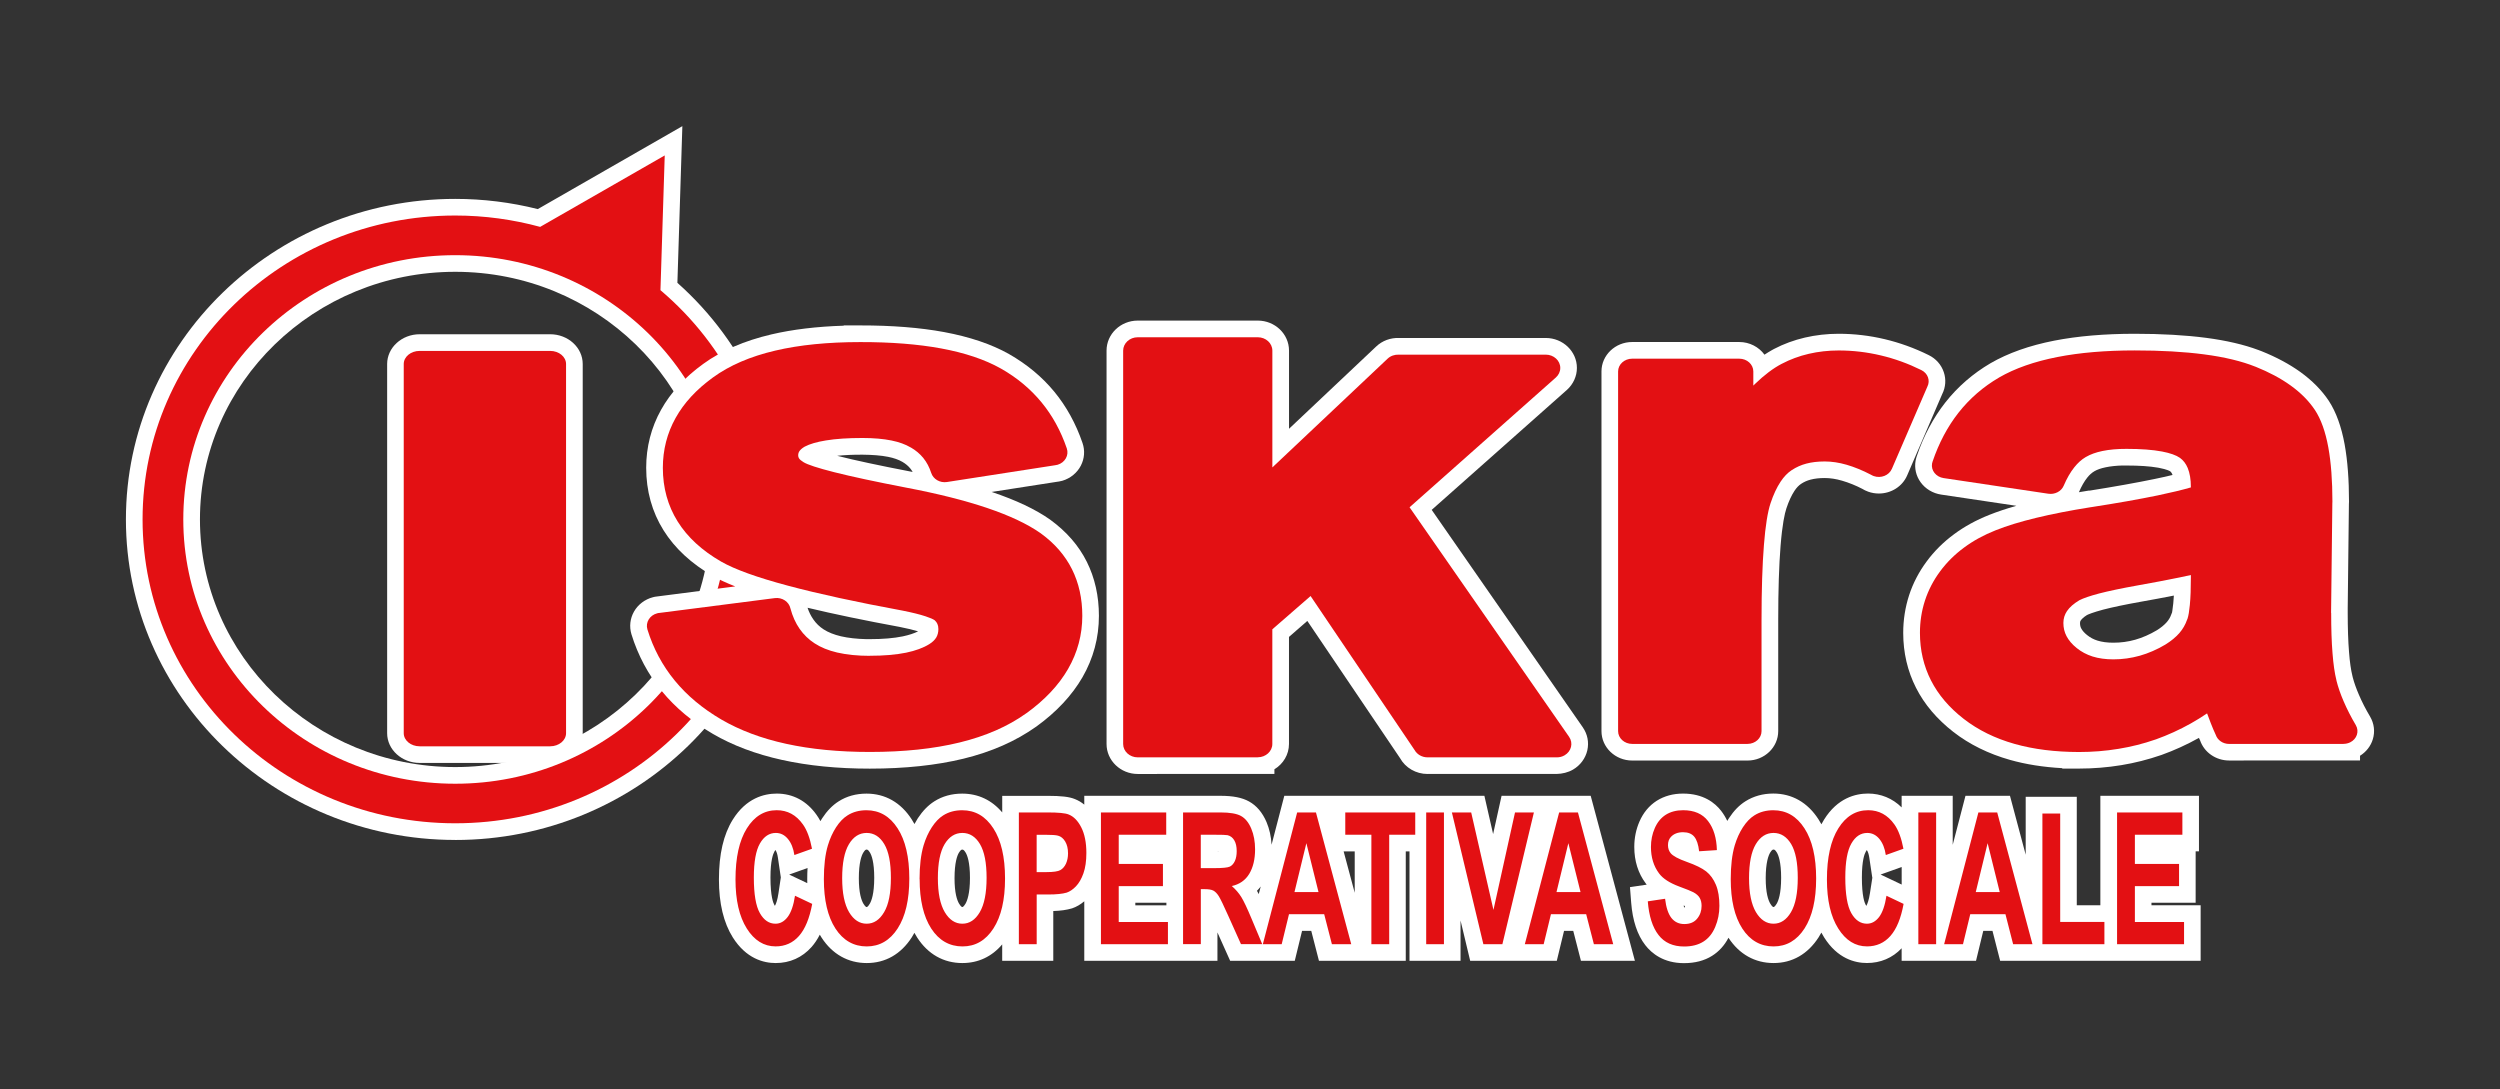
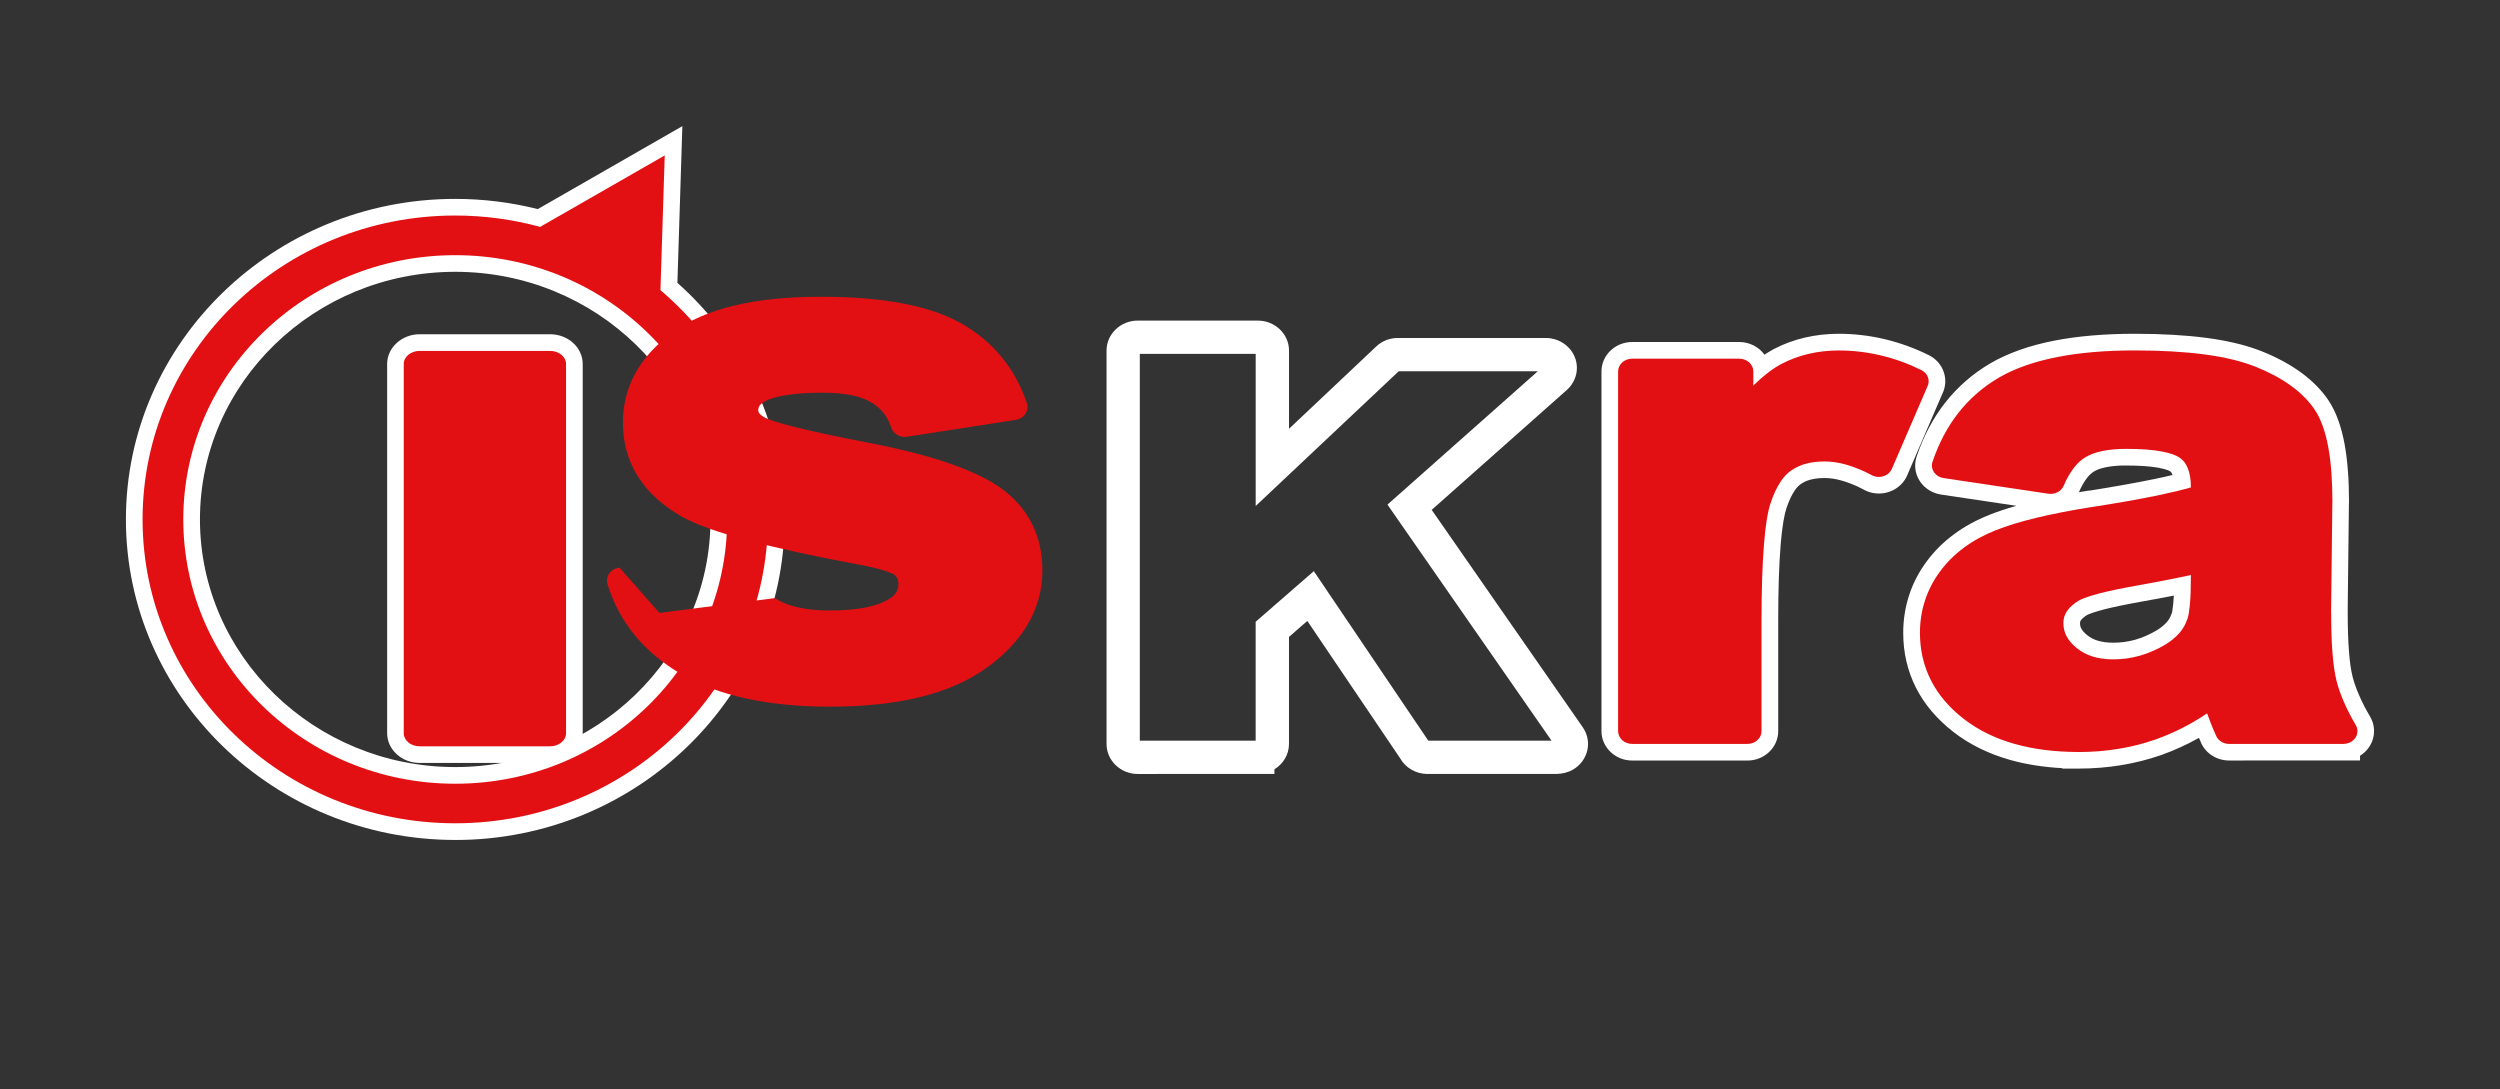
<svg xmlns="http://www.w3.org/2000/svg" id="Livello_1" data-name="Livello 1" viewBox="0 0 730.67 318.36">
  <rect x="0" y="0" width="730.67" height="318.36" fill="#333333" stroke="none" />
  <defs>
    <style>
      .cls-1, .cls-2 {
        fill: #e31013;
      }

      .cls-1, .cls-2, .cls-3, .cls-4 {
        stroke-width: 0px;
      }

      .cls-2, .cls-3 {
        fill-rule: evenodd;
      }

      .cls-3, .cls-4 {
        fill: #fff;
      }
    </style>
  </defs>
  <path class="cls-4" d="M160.8,222.98h-38.14c-5.24,0-9.51-3.9-9.51-8.69v-107.9c0-4.79,4.27-8.7,9.51-8.7h38.14c5.24,0,9.51,3.9,9.51,8.7v107.9c0,4.79-4.27,8.69-9.51,8.69ZM122.87,213.22l37.71.04v-105.79l-37.71-.04v105.79Z" />
  <path class="cls-1" d="M118,214.29v-107.9c0-2.12,2.08-3.83,4.65-3.83h38.14c2.57,0,4.65,1.71,4.65,3.83v107.9c0,2.11-2.08,3.83-4.65,3.83h-38.14c-2.57,0-4.65-1.72-4.65-3.83" />
  <path class="cls-3" d="M133.05,245.49c-53.07,0-96.25-42.02-96.25-93.68s43.18-93.68,96.25-93.68c8.15,0,16.26,1,24.13,2.98l42.25-24.24-1.45,45.79c19.94,17.74,31.33,42.82,31.33,69.16,0,51.65-43.18,93.68-96.25,93.68ZM133.05,79.44c-41.14,0-74.61,32.47-74.61,72.37s33.47,72.38,74.61,72.38,74.6-32.47,74.6-72.38-33.47-72.37-74.6-72.37Z" />
  <path class="cls-2" d="M133.05,74.58c43.88,0,79.47,34.59,79.47,77.24s-35.58,77.24-79.47,77.24-79.48-34.59-79.48-77.24,35.59-77.24,79.48-77.24M194.29,45.42l-36.42,20.89c-7.89-2.15-16.22-3.32-24.82-3.32-50.46,0-91.38,39.78-91.38,88.82s40.92,88.81,91.38,88.81,91.38-39.77,91.38-88.81c0-26.74-12.16-50.72-31.4-67l1.25-39.39Z" />
  <path class="cls-4" d="M602.73,224.65v-.14c-5.53-.3-10.65-1.11-15.28-2.42-6.29-1.78-11.86-4.53-16.53-8.16-4.8-3.73-8.48-8.07-10.92-12.89-2.49-4.89-3.75-10.3-3.75-16.07,0-3.78.58-7.47,1.71-10.97,1.14-3.51,2.86-6.83,5.12-9.88,2.22-3.02,4.94-5.72,8.06-8.01,2.99-2.22,6.46-4.12,10.27-5.63,2.31-.92,4.96-1.81,7.91-2.65l-21.99-3.28c-2.42-.36-4.6-1.67-5.99-3.6-1.34-1.85-1.86-4.1-1.47-6.33.14-.63.24-1.02.38-1.4,1.98-5.83,4.79-11.11,8.31-15.59,3.62-4.6,8.07-8.46,13.22-11.48,5.12-2.96,11.36-5.17,18.61-6.59,6.81-1.33,14.72-2.01,23.51-2.01,7.86,0,14.88.4,20.88,1.19,5.91.78,11.05,1.97,15.29,3.56l.93.35c4.31,1.73,8.11,3.77,11.29,6.05,3.48,2.51,6.28,5.35,8.34,8.45,2.13,3.26,3.69,7.55,4.64,12.78.84,4.67,1.27,10.3,1.27,16.73l-.03.62-.35,30.47v1.38c0,4.45.13,8.28.38,11.39.22,2.93.56,5.3,1,7.05l.11.46c.41,1.55,1.01,3.24,1.79,5.04.89,2.09,1.99,4.23,3.26,6.36,1.2,2.06,1.48,4.4.8,6.63-.6,1.99-1.94,3.7-3.74,4.82v1.37l-38.25.02c-3.89,0-7.31-2.38-8.51-5.92-.09-.19-.21-.42-.33-.69-3.52,1.97-7.19,3.64-10.92,4.98-3.97,1.37-7.84,2.35-11.78,2.99-4.02.66-8.17,1-12.36,1h-4.86ZM635.34,174.07c-2.95.58-6.22,1.2-9.8,1.83-4.41.79-8.05,1.55-10.83,2.27-3.03.82-4.28,1.35-4.76,1.59-1.07.66-1.61,1.28-1.82,1.58-.15.22-.21.44-.21.75,0,.62.11,1.13.36,1.59.34.65.92,1.3,1.7,1.92.91.74,1.9,1.27,3.06,1.63,1.28.4,2.84.61,4.62.61,2.21,0,4.3-.28,6.39-.87,2.11-.6,4.23-1.52,6.31-2.76,1.18-.72,2.18-1.54,2.93-2.39.59-.68,1.02-1.42,1.31-2.26l.22-.55s0,.01,0,.01c-.02,0,.17-.77.36-2.69.07-.68.12-1.43.17-2.27ZM620.33,136.05c-1.84.05-3.5.23-4.93.53-1.36.28-2.46.67-3.26,1.14-.8.47-1.46,1.07-2.09,1.86-.88,1.1-1.7,2.53-2.45,4.28.85-.15,2.9-.48,2.9-.48h.3c7.17-1.14,13.63-2.29,18.88-3.38,1.93-.4,3.69-.79,5.28-1.18-.02-.06-.05-.13-.07-.19-.26-.63-.54-.82-.63-.89-.04-.03-.82-.54-3.31-1.01l-.34-.06c-2.36-.41-5.41-.61-9.09-.61h-1.2ZM477.03,222.28c-4.94,0-8.97-3.86-8.97-8.6v-105.13c0-4.74,4.03-8.59,8.97-8.59h31.3c3.05,0,5.75,1.47,7.37,3.7.71-.47,1.41-.9,2.12-1.3l.69-.38c2.81-1.47,5.84-2.58,9.02-3.32,3.16-.73,6.47-1.11,9.84-1.11,4.54,0,9.07.53,13.47,1.58,4.38,1.04,8.71,2.6,12.85,4.65,2.12,1.04,3.69,2.81,4.42,5,.71,2.11.55,4.38-.46,6.39l-10.24,23.76c-1.38,3.22-4.64,5.31-8.28,5.31-1.07,0-2.12-.18-3.12-.54-.69-.26-1.22-.51-1.71-.82-1.84-.96-3.94-1.82-5.95-2.4-1.76-.51-3.45-.77-5.03-.77s-2.98.16-4.15.47c-1.02.27-1.92.67-2.76,1.23-.71.47-1.34,1.14-1.93,2.03-.88,1.33-1.68,3.06-2.37,5.14-.5,1.49-1.2,4.62-1.71,11.04-.45,5.62-.68,12.87-.68,21.58v32.48c0,4.74-4.03,8.6-8.97,8.6h-33.71Z" />
  <path class="cls-1" d="M640.32,168.06c-1.04.23-2.15.48-3.36.72-3.56.73-7.65,1.51-12.27,2.33-4.61.83-8.34,1.61-11.2,2.35-2.66.71-4.57,1.36-5.76,1.97-1.64.98-2.86,2.04-3.63,3.19-.69,1.03-1.04,2.18-1.04,3.46,0,1.41.31,2.69.92,3.85.65,1.24,1.64,2.4,2.97,3.47,1.36,1.1,2.9,1.92,4.63,2.47,1.78.56,3.81.84,6.09.84,2.66,0,5.22-.36,7.71-1.06,2.55-.72,5.04-1.81,7.47-3.25,1.67-1.03,3.04-2.16,4.11-3.37,1-1.16,1.75-2.45,2.24-3.87.04-.12.09-.23.14-.33.29-.87.51-2.21.68-4.03.21-2.14.3-4.83.3-8.06v-.68ZM598.66,144.3l-30.6-4.57c-2.23-.33-3.74-2.24-3.38-4.27.04-.2.09-.39.16-.58,1.85-5.44,4.37-10.18,7.56-14.25,3.27-4.15,7.22-7.58,11.85-10.28h.02v-.02c4.63-2.67,10.31-4.67,17.07-5.99,6.53-1.28,14.04-1.92,22.58-1.92,7.68,0,14.43.38,20.25,1.15,5.97.78,10.98,1.99,15.01,3.6h.02c3.95,1.59,7.38,3.41,10.27,5.49,2.99,2.15,5.36,4.55,7.12,7.19,1.76,2.67,3.07,6.32,3.91,10.95.79,4.38,1.19,9.66,1.19,15.86,0,.12-.02.25-.02.37l-.37,32.11h.03c0,4.58.12,8.5.39,11.78.25,3.23.63,5.84,1.13,7.85.02.07.04.14.04.22.48,1.9,1.18,3.91,2.1,6.03.97,2.26,2.16,4.58,3.54,6.92,1.06,1.82.31,4.07-1.68,5.04-.62.29-1.28.43-1.94.43v.02h-33.39c-1.84,0-3.39-1.1-3.91-2.62-.5-1.08-1.01-2.26-1.49-3.51-.29-.74-.64-1.67-1.06-2.8-1.55,1.05-3.14,2.03-4.75,2.94-3.31,1.86-6.72,3.4-10.19,4.65-.08.03-.15.05-.22.07-3.45,1.2-7.03,2.1-10.72,2.7-3.8.63-7.66.93-11.57.93h0c-6.99-.01-13.26-.8-18.81-2.37-5.7-1.61-10.66-4.05-14.87-7.32-4.24-3.29-7.43-7.04-9.57-11.25-2.14-4.22-3.22-8.85-3.22-13.88,0-3.29.49-6.45,1.47-9.46.98-3,2.44-5.84,4.4-8.49,1.94-2.64,4.29-4.97,7.02-6.98,2.69-2,5.77-3.68,9.2-5.04,3.29-1.32,7.26-2.53,11.93-3.66,4.63-1.12,9.92-2.15,15.83-3.09.08,0,.15-.02.23-.03,7.66-1.18,14.16-2.34,19.47-3.44,3.85-.8,7.06-1.58,9.63-2.32v-.13c0-2.24-.31-4.07-.92-5.55-.53-1.27-1.29-2.26-2.28-2.97-1.1-.77-2.85-1.39-5.24-1.85h-.01s0,0,0,0c-2.7-.51-6.15-.77-10.33-.77h0c-2.68-.01-5.05.2-7.11.63-1.88.4-3.45.96-4.73,1.71-.05.03-.1.05-.15.08-1.19.7-2.28,1.69-3.29,2.96-1.15,1.44-2.19,3.24-3.11,5.4-.71,1.67-2.61,2.61-4.48,2.33h0ZM510.74,217.42h-33.71c-2.27,0-4.11-1.67-4.11-3.73v-105.13c0-2.05,1.84-3.73,4.11-3.73h31.3c2.27,0,4.11,1.67,4.11,3.73v4.14c.19-.19.37-.36.55-.54,2.68-2.58,5.27-4.54,7.77-5.84h.01c2.45-1.29,5.08-2.26,7.87-2.91,2.81-.65,5.72-.98,8.74-.98,4.16,0,8.27.48,12.34,1.45,4.06.96,8,2.39,11.82,4.28,1.92.94,2.67,3.07,1.77,4.84l-10.37,24.02c-.82,1.92-3.19,2.87-5.31,2.12-.28-.11-.55-.23-.79-.38-2.46-1.29-4.85-2.26-7.14-2.93-2.21-.64-4.35-.96-6.39-.96s-3.8.21-5.39.63h0c-1.54.41-2.93,1.04-4.2,1.87l-.11.07c-1.15.76-2.23,1.87-3.2,3.34-1.13,1.7-2.1,3.8-2.93,6.28-.84,2.51-1.5,6.59-1.94,12.2-.46,5.74-.7,13.06-.7,21.96v32.47c0,2.06-1.84,3.73-4.11,3.73Z" />
  <path class="cls-4" d="M417.23,226.21c-3.38,0-6.47-1.79-8.06-4.66l-27.08-40.07-5.36,4.67v31.29c0,3.11-1.7,5.85-4.26,7.4v1.35l-39.94.02c-5.03,0-9.12-3.93-9.12-8.77v-114.97c0-4.84,4.09-8.77,9.12-8.77h35.08c5.03,0,9.13,3.93,9.13,8.77v22.85l25.47-24.04c1.77-1.69,4.2-2.61,6.79-2.5h42.76c5.03,0,9.12,3.92,9.12,8.75,0,2.42-1.06,4.75-2.9,6.41l-39.54,35.08,44.16,63.55c1.38,2,1.85,4.37,1.33,6.7-.53,2.35-2.05,4.42-4.19,5.66-1.44.84-3.17,1.24-4.78,1.27h-37.71ZM417.47,216.48h36l-47.96-69,43.94-38.97h-40.65l-41.8,39.37v-44.45h-33.87v113.05h33.86v-34.76l17-14.79,33.46,49.55s0,0,0,0Z" />
-   <path class="cls-1" d="M332.53,98.57h35.08c2.36,0,4.26,1.75,4.26,3.91v34.13l33.68-31.78c.88-.84,2.09-1.22,3.26-1.18h42.96c2.35,0,4.25,1.74,4.25,3.89,0,1.1-.5,2.08-1.29,2.79h0s-42.76,37.93-42.76,37.93l46.63,67.1c1.26,1.82.66,4.23-1.32,5.39-.71.42-1.49.61-2.28.6h0s-37.77,0-37.77,0c-1.65,0-3.09-.87-3.8-2.15l-30.39-45-11.18,9.73v33.51c0,2.14-1.91,3.89-4.26,3.89v.02h-35.08c-2.35,0-4.26-1.75-4.26-3.9v-114.97c0-2.16,1.91-3.91,4.26-3.91" />
-   <path class="cls-4" d="M254.24,224.65c-18.9,0-34.34-3.42-45.89-10.16-5.95-3.48-10.97-7.68-14.91-12.48-4.01-4.89-7-10.49-8.89-16.64-.67-2.25-.4-4.59.74-6.61,1.17-2.07,3.19-3.6,5.54-4.21.3-.09.8-.19,1.35-.24l22.71-2.92c-2.57-1.01-4.74-2.01-6.51-3.02-6.33-3.64-11.18-8.14-14.45-13.38-3.36-5.37-5.07-11.52-5.07-18.27,0-6.07,1.46-11.78,4.35-16.95,2.77-4.99,6.92-9.51,12.32-13.41,5.31-3.87,12.03-6.78,19.95-8.63,6.15-1.44,13.23-2.3,21.11-2.54v-.08h4.86c9.21-.01,17.44.64,24.46,1.94,7.48,1.39,13.86,3.54,18.96,6.41,5.31,3.03,9.69,6.69,13.25,11,3.55,4.31,6.34,9.37,8.27,15.03.75,2.19.57,4.54-.49,6.6-1.09,2.12-3.07,3.73-5.41,4.42-.71.18-1.19.27-1.68.32l-18.98,2.95c7.16,2.4,12.82,5.08,17.08,8.08,4.87,3.56,8.38,7.63,10.73,12.33,2.35,4.7,3.54,10.01,3.54,15.8,0,6.38-1.62,12.42-4.81,17.96-3.07,5.3-7.59,10.14-13.45,14.38-6.07,4.31-13.14,7.41-21.32,9.41-7.93,1.93-17.14,2.91-27.36,2.91ZM194.28,183.85c1.51,4.39,3.75,8.43,6.67,11.99,3.21,3.91,7.35,7.36,12.3,10.25,10.04,5.86,23.83,8.83,40.98,8.83,9.45,0,17.88-.89,25.06-2.63,6.97-1.7,12.92-4.28,17.67-7.68,4.98-3.59,8.59-7.42,10.97-11.53,2.33-4.04,3.5-8.44,3.5-13.1,0-4.26-.84-8.12-2.51-11.45-1.68-3.34-4.12-6.15-7.46-8.59-7.16-5.04-19.74-9.25-37.54-12.64-9.18-1.76-16.18-3.27-21.39-4.59-7-1.78-9.15-2.78-10.32-3.51-1.3-.8-2.22-1.67-2.86-2.7-.6-.91-.96-2.12-.96-3.39,0-1.4.4-2.75,1.14-3.89.7-1.07,1.7-1.99,3.08-2.83,2.22-1.18,4.73-1.94,7.93-2.45,3.18-.53,6.95-.78,11.51-.78,3.57,0,6.75.28,9.44.83,2.71.55,5.1,1.42,7.08,2.58,1.99,1.14,3.68,2.57,5.04,4.26,1.23,1.54,2.2,3.27,2.9,5.19l30.18-4.68c-1.52-4.01-3.57-7.6-6.1-10.67-2.8-3.4-6.27-6.29-10.32-8.6-4.35-2.45-9.72-4.24-16.14-5.43-5.99-1.1-13.01-1.7-20.9-1.78h-1.79c-9.1,0-17.09.8-23.75,2.36-6.65,1.56-12.18,3.93-16.45,7.04-4.26,3.07-7.46,6.52-9.54,10.27-2.07,3.71-3.12,7.82-3.12,12.22,0,4.96,1.18,9.25,3.59,13.11,2.42,3.87,6.13,7.27,11.04,10.1,3.57,2.04,9.74,4.24,18.29,6.53,8.71,2.33,19.89,4.76,33.25,7.23,3.04.6,5.41,1.19,7.29,1.82,1.85.61,3.09,1.18,3.99,1.83l.45.37c.86.79,1.52,1.71,1.95,2.73.44.96.68,2.14.68,3.42,0,1.81-.43,3.46-1.28,4.91-.84,1.42-2.06,2.63-3.64,3.61-2.26,1.41-5,2.44-8.39,3.15-2.04.42-4.26.71-6.71.86v.15h-4.86c-3.93.01-7.52-.36-10.67-1.08-2.56-.61-4.83-1.45-6.79-2.53h-.09l-1.22-.77c-2.28-1.46-4.21-3.33-5.76-5.56-1.39-1.99-2.48-4.3-3.23-6.88l-32.2,4.14ZM236.02,177.63c.4,1.21.98,2.38,1.68,3.39.83,1.2,1.83,2.16,3.04,2.94,1.33.86,3.02,1.53,5.05,2.01,2.14.49,4.62.77,7.39.83h1.07c3.78,0,7-.27,9.6-.81,1.8-.38,3.31-.87,4.49-1.47-1.39-.42-3.16-.85-5.39-1.29-10.21-1.88-19.24-3.76-26.92-5.6ZM193.13,183.99h0ZM226.32,179.08s0,.03.01.05c0-.02,0-.03-.01-.05ZM244.63,133.2c.1.03.2.05.31.08,4.96,1.26,11.97,2.76,20.83,4.47.33.06.65.12.97.19-.21-.37-.44-.71-.69-1.02-.59-.73-1.38-1.39-2.31-1.93-1.12-.65-2.51-1.14-4.18-1.47-4.02-.82-10.54-.75-14.93-.3Z" />
-   <path class="cls-1" d="M192.72,179.14l33.72-4.33c2.16-.28,4.16,1.06,4.58,3.02.61,2.28,1.5,4.27,2.69,5.97,1.18,1.69,2.63,3.11,4.4,4.25h.01s0,0,0,0c1.77,1.16,3.95,2.05,6.54,2.66,2.78.64,5.97.97,9.58.97v-.02c4.11,0,7.63-.3,10.58-.9,2.77-.58,5.04-1.41,6.8-2.51.93-.58,1.6-1.23,2.03-1.95.4-.69.61-1.51.61-2.44,0-.59-.1-1.09-.29-1.51-.16-.38-.43-.75-.78-1.06-.47-.34-1.37-.73-2.68-1.16-1.72-.57-3.93-1.11-6.63-1.65h0c-13.54-2.5-24.76-4.94-33.62-7.31-9.02-2.41-15.5-4.75-19.47-7.02-5.62-3.24-9.88-7.15-12.73-11.73-2.88-4.61-4.33-9.85-4.33-15.69h0c0-5.25,1.24-10.12,3.73-14.58,2.44-4.39,6.09-8.34,10.93-11.84,4.82-3.51,10.89-6.13,18.2-7.84,7.05-1.66,15.35-2.49,24.86-2.49h0c8.97-.01,16.83.61,23.58,1.85,6.98,1.29,12.81,3.25,17.45,5.86.07.03.14.08.21.12,4.6,2.62,8.48,5.87,11.67,9.73,3.22,3.9,5.68,8.4,7.43,13.51.68,2.01-.52,4.14-2.68,4.78-.26.06-.51.12-.77.15l-31.58,4.9c-2.06.32-4.02-.85-4.6-2.66-.54-1.67-1.31-3.12-2.3-4.35-.97-1.2-2.2-2.25-3.68-3.1h-.03c-1.53-.91-3.4-1.58-5.61-2.03-2.37-.48-5.19-.73-8.46-.73-4.22,0-7.79.23-10.73.72-2.64.43-4.7,1.03-6.19,1.82-.72.43-1.23.87-1.53,1.32-.23.35-.35.76-.35,1.23,0,.32.08.6.23.83.23.37.66.74,1.32,1.14,1.16.73,4.13,1.7,8.92,2.92,5.14,1.3,12.18,2.81,21.11,4.53,18.57,3.53,31.65,7.97,39.26,13.31.09.06.16.12.24.18,3.95,2.89,6.93,6.34,8.94,10.35,2.02,4.04,3.02,8.57,3.02,13.62,0,5.54-1.39,10.72-4.16,15.53-2.73,4.73-6.76,9.02-12.08,12.87-.09.07-.18.12-.27.18-5.28,3.76-11.73,6.58-19.35,8.44-7.58,1.85-16.32,2.77-26.21,2.77-18.15,0-32.6-3.17-43.44-9.49-5.47-3.2-10-6.98-13.6-11.37-3.62-4.41-6.29-9.41-8-14.97-.6-2.02.67-4.12,2.85-4.69.22-.07.43-.1.67-.12" />
-   <path class="cls-4" d="M492.21,281.5c-6.01,0-9.48-2.86-11.34-5.26-2.33-2.99-3.72-7.18-4.13-12.43l-.35-4.53,4.89-.72c-.09-.12-.19-.25-.28-.37-2.22-2.96-3.35-6.55-3.35-10.65,0-2.63.51-5.14,1.52-7.45,1.13-2.58,2.81-4.61,5.02-6.04,2.24-1.41,4.81-2.11,7.71-2.11,5.99,0,9.37,2.75,11.15,5.06.69.9,1.28,1.87,1.78,2.93.16-.27.32-.53.49-.8,1.44-2.2,3.01-3.8,4.82-4.94,2.36-1.49,5.1-2.26,8.14-2.26,5.46,0,10.02,2.6,13.19,7.51.31.47.6.96.87,1.47.25-.47.51-.94.79-1.38,3.91-6.28,9.15-7.6,12.85-7.6s7.15,1.39,9.81,4.05v-3.4h14.93v14.34l3.73-14.34h13l4.6,17.23v-16.92h14.93v31.7h6.89v-32.01h28.82v16.24h-.97v15.02h-12.91v.75h14.37v16.22h-58.6l-2.24-8.75h-2.69l-2.12,8.75h-21.74v-3.66c-2.68,2.83-6.17,4.31-10.13,4.31-3.56,0-8.63-1.3-12.53-7.5-.28-.45-.55-.91-.8-1.39-.26.48-.53.95-.82,1.4-3.17,4.91-7.71,7.5-13.15,7.5s-10.03-2.56-13.18-7.39c-1.16,2.23-2.78,4.02-4.79,5.28-2.25,1.42-5.01,2.14-8.18,2.14ZM492.04,264.69c.15.41.27.58.3.61.04-.04.12-.17.12-.54,0,0-.25-.03-.42-.07ZM518.34,248.3c-.16,0-.45,0-1,.93-.47.8-1.28,2.85-1.28,7.45,0,4.28.73,6.4,1.34,7.43.13.22.61.99.94.99s.78-.74.92-.96c.5-.83,1.31-2.91,1.31-7.57s-.78-6.61-1.25-7.4c-.52-.87-.8-.87-.98-.87ZM545.3,248.94c-.35.6-1.13,2.49-1.13,7.52,0,5.45.78,7.4,1.11,7.99.07.12.13.22.19.31.33-.59.74-1.67,1.06-3.72l.71-4.59h-.04s-.87-5.84-.87-5.84c-.15-.96-.39-1.71-.72-2.18-.06.1-.18.27-.32.51ZM555.8,258.53v-5.13l-6.16,2.2,6.16,2.93ZM281.28,281.47c-5.49,0-10.06-2.58-13.21-7.45-.29-.44-.56-.9-.82-1.38-.25.46-.51.9-.78,1.33-3.16,4.91-7.71,7.5-13.15,7.5s-10.06-2.58-13.21-7.45c-.18-.27-.35-.56-.51-.84-.69,1.36-1.49,2.55-2.4,3.59-2.73,3.08-6.35,4.7-10.49,4.7-3.56,0-8.63-1.3-12.54-7.5-2.69-4.28-4.05-9.97-4.05-16.92,0-7.41,1.33-13.13,4.05-17.51,3.92-6.28,9.15-7.6,12.85-7.6,4.75,0,8.78,2.16,11.65,6.24.4.56.77,1.16,1.11,1.81.17-.29.34-.57.52-.84,1.4-2.15,3.02-3.81,4.81-4.94,2.34-1.5,5.09-2.26,8.15-2.26,5.46,0,10.02,2.6,13.19,7.51.29.44.56.9.82,1.38.31-.59.64-1.15.99-1.7,1.42-2.16,3.04-3.81,4.81-4.93,2.35-1.5,5.1-2.26,8.15-2.26,4.66,0,8.66,1.89,11.7,5.5v-4.85h13.21c4.05,0,6.37.27,8.01.94.99.39,1.92.93,2.76,1.63v-2.58h39.8c3.68,0,6.33.53,8.35,1.65,2.2,1.21,3.93,3.25,5.12,6.04.85,2.02,1.34,4.23,1.47,6.61l3.72-14.3h58.48l2.55,11.18,2.47-11.18h26.05l12.92,48.23h-15.77l-2.25-8.75h-2.69l-2.12,8.75h-25.31l-2.82-11.79v11.79h-14.92v-31.98h-1.09v31.98h-25.37l-2.25-8.75h-2.69l-2.13,8.75h-18.88l-3.72-8.29v8.29h-38.92v-17.4c-1.12.95-2.32,1.65-3.58,2.07-1.57.46-3.33.71-5.48.78v14.55h-14.93v-4.8c-3.03,3.58-7.01,5.45-11.63,5.45ZM281.26,248.3c-.15,0-.45,0-1.02.95-.46.77-1.26,2.81-1.26,7.43,0,4.29.72,6.41,1.33,7.43.13.23.62.99.95.99s.82-.81.92-.97c.48-.82,1.31-2.91,1.31-7.55s-.79-6.6-1.26-7.39c-.52-.87-.8-.87-.97-.87ZM253.29,248.3c-.16,0-.45,0-1,.93-.48.8-1.28,2.85-1.28,7.45,0,4.29.73,6.4,1.33,7.43.14.23.62.99.95.99s.78-.74.91-.96c.5-.83,1.31-2.9,1.31-7.57s-.78-6.6-1.25-7.39c-.52-.87-.79-.87-.97-.87ZM226.31,248.94c-.34.59-1.13,2.5-1.13,7.52,0,5.59.85,7.53,1.12,7.99.07.11.13.22.18.3.33-.59.74-1.66,1.04-3.68l.69-4.63-.86-5.83c-.14-.97-.39-1.72-.73-2.2-.04.1-.17.27-.32.53ZM340.9,264.6v-.75h-9.08v.75h9.08ZM367.89,261.32l.58-2.22c-.34.44-.71.86-1.1,1.25.17.3.34.62.52.97ZM395.94,260.93v-12.1h-3.24l3.24,12.1ZM235.94,258.12c0-.39-.01-.78-.01-1.18,0-1.13.03-2.21.09-3.25l-5.37,1.92,5.3,2.51ZM355.83,248.86c.25,0,.47-.01.67-.02h-.67v.02Z" />
-   <path class="cls-1" d="M618.75,275.95v-38.5h19.09v6.52h-13.88v8.53h12.91v6.49h-12.91v10.48h14.37v6.49h-19.57ZM596.93,275.95v-38.19h5.2v31.7h12.92v6.49h-18.11ZM584.46,260.73l-3.54-14.3-3.47,14.3h7.02ZM594.02,275.95h-5.65l-2.24-8.75h-10.29l-2.12,8.75h-5.51l10.01-38.5h5.5l10.3,38.5ZM560.67,275.95v-38.5h5.2v38.5h-5.2ZM551.33,261.79l5.03,2.39c-.77,4.2-2.05,7.32-3.85,9.37-1.79,2.03-4.08,3.05-6.84,3.05-3.42,0-6.22-1.74-8.41-5.23-2.21-3.5-3.31-8.28-3.31-14.32,0-6.41,1.11-11.39,3.33-14.94,2.21-3.54,5.11-5.31,8.73-5.31,3.14,0,5.7,1.38,7.67,4.17,1.16,1.64,2.04,4.01,2.63,7.09l-5.15,1.84c-.29-2-.94-3.57-1.9-4.73-.97-1.16-2.14-1.73-3.52-1.73-1.91,0-3.46,1.02-4.64,3.08-1.19,2.05-1.78,5.36-1.78,9.95,0,4.87.58,8.34,1.75,10.4,1.17,2.07,2.7,3.1,4.57,3.1,1.38,0,2.56-.66,3.57-1.97.98-1.31,1.7-3.38,2.14-6.19ZM511.19,256.68c0,4.36.68,7.66,2.02,9.92,1.35,2.25,3.06,3.37,5.13,3.37s3.78-1.11,5.1-3.36c1.32-2.23,1.99-5.57,1.99-10.04s-.64-7.7-1.93-9.88c-1.3-2.16-3.02-3.25-5.16-3.25s-3.87,1.11-5.18,3.3c-1.31,2.2-1.97,5.5-1.97,9.94ZM505.84,256.94c0-3.92.38-7.21,1.17-9.88.59-1.96,1.38-3.72,2.39-5.28,1.02-1.55,2.12-2.71,3.33-3.46,1.61-1.02,3.45-1.51,5.55-1.51,3.8,0,6.83,1.75,9.1,5.28,2.28,3.5,3.42,8.4,3.42,14.67s-1.14,11.08-3.39,14.59c-2.26,3.51-5.28,5.26-9.06,5.26s-6.88-1.74-9.13-5.23c-2.26-3.5-3.38-8.31-3.38-14.43ZM481.59,263.43l5.06-.75c.3,2.55.92,4.41,1.85,5.61.93,1.17,2.19,1.78,3.76,1.78,1.67,0,2.93-.53,3.78-1.6.86-1.05,1.28-2.29,1.28-3.71,0-.91-.18-1.68-.54-2.32-.36-.64-.98-1.19-1.87-1.67-.6-.32-1.99-.88-4.16-1.68-2.79-1.04-4.74-2.31-5.85-3.81-1.59-2.12-2.38-4.7-2.38-7.74,0-1.96.37-3.79,1.12-5.5.74-1.71,1.81-3.01,3.21-3.91,1.41-.88,3.09-1.33,5.07-1.33,3.24,0,5.67,1.05,7.29,3.17,1.64,2.13,2.49,4.95,2.58,8.49l-5.19.34c-.22-1.98-.71-3.41-1.43-4.27-.73-.87-1.82-1.3-3.29-1.3s-2.7.46-3.54,1.39c-.55.59-.84,1.39-.84,2.38,0,.92.26,1.7.78,2.35.66.82,2.25,1.68,4.77,2.57,2.54.9,4.4,1.82,5.61,2.76,1.21.96,2.16,2.27,2.85,3.92.69,1.66,1.02,3.7,1.02,6.14,0,2.2-.41,4.27-1.23,6.19-.81,1.93-1.98,3.36-3.48,4.29-1.5.94-3.37,1.41-5.6,1.41-3.24,0-5.75-1.11-7.49-3.37-1.75-2.25-2.79-5.53-3.13-9.83ZM461.94,260.73l-3.56-14.3-3.47,14.3h7.03ZM471.5,275.95h-5.66l-2.25-8.75h-10.3l-2.12,8.75h-5.51l10.03-38.5h5.49l10.31,38.5ZM433.54,275.95l-9.2-38.5h5.64l6.51,28.49,6.3-28.49h5.52l-9.21,38.5h-5.55ZM416.83,275.95v-38.5h5.19v38.5h-5.19ZM400.81,275.95v-31.98h-7.63v-6.52h20.45v6.52h-7.61v31.98h-5.2ZM385.36,260.73l-3.55-14.3-3.48,14.3h7.02ZM394.93,275.95h-5.66l-2.25-8.75h-10.29l-2.13,8.75h-5.51l10.03-38.5h5.49l10.31,38.5ZM350.96,253.73h3.84c2.49,0,4.06-.15,4.67-.46.62-.32,1.1-.87,1.45-1.63.35-.77.53-1.73.53-2.89,0-1.3-.23-2.34-.7-3.14-.46-.8-1.12-1.3-1.96-1.51-.42-.09-1.68-.13-3.79-.13h-4.05v9.76ZM345.77,275.95v-38.5h10.94c2.74,0,4.75.34,5.99,1.03,1.25.69,2.25,1.91,3,3.69.75,1.78,1.12,3.79,1.12,6.07,0,2.89-.58,5.28-1.71,7.17-1.14,1.87-2.84,3.06-5.09,3.55,1.12.98,2.05,2.06,2.78,3.23.73,1.18,1.71,3.26,2.96,6.25l3.15,7.51h-6.21l-3.76-8.38c-1.34-3-2.25-4.88-2.74-5.66-.49-.77-1.02-1.31-1.57-1.61-.55-.29-1.42-.43-2.61-.43h-1.06v16.07h-5.2ZM321.77,275.95v-38.5h19.08v6.52h-13.88v8.53h12.92v6.49h-12.92v10.48h14.38v6.49h-19.57ZM302.98,243.97v10.92h2.84c2.05,0,3.42-.2,4.11-.6.69-.4,1.23-1.03,1.63-1.89.38-.86.59-1.85.59-2.98,0-1.41-.28-2.56-.83-3.48-.55-.91-1.24-1.48-2.09-1.7-.63-.18-1.87-.26-3.75-.26h-2.5ZM297.78,275.95v-38.5h8.35c3.15,0,5.21.19,6.18.59,1.47.57,2.71,1.82,3.7,3.76.99,1.93,1.5,4.43,1.5,7.49,0,2.36-.29,4.36-.86,5.96-.57,1.61-1.31,2.88-2.19,3.8-.88.92-1.79,1.52-2.69,1.83-1.24.37-3.04.55-5.39.55h-3.39v14.52h-5.2ZM274.11,256.68c0,4.36.68,7.66,2.02,9.92,1.35,2.25,3.05,3.37,5.13,3.37s3.77-1.11,5.1-3.36c1.31-2.23,1.99-5.57,1.99-10.04s-.65-7.7-1.94-9.88c-1.29-2.16-3.01-3.25-5.15-3.25s-3.87,1.11-5.19,3.3c-1.31,2.2-1.96,5.5-1.96,9.94ZM268.76,256.94c0-3.92.39-7.21,1.18-9.88.59-1.96,1.39-3.72,2.4-5.28,1.02-1.55,2.12-2.71,3.32-3.46,1.61-1.02,3.46-1.51,5.56-1.51,3.79,0,6.82,1.75,9.1,5.28,2.28,3.5,3.42,8.4,3.42,14.67s-1.13,11.08-3.39,14.59c-2.26,3.51-5.27,5.26-9.05,5.26s-6.87-1.74-9.13-5.23c-2.26-3.5-3.39-8.31-3.39-14.43ZM246.14,256.68c0,4.36.68,7.66,2.02,9.92,1.35,2.25,3.05,3.37,5.13,3.37s3.77-1.11,5.1-3.36c1.33-2.23,1.99-5.57,1.99-10.04s-.64-7.7-1.94-9.88c-1.29-2.16-3.01-3.25-5.15-3.25s-3.87,1.11-5.18,3.3c-1.31,2.2-1.97,5.5-1.97,9.94ZM240.79,256.94c0-3.92.38-7.21,1.18-9.88.59-1.96,1.39-3.72,2.39-5.28,1.01-1.55,2.12-2.71,3.33-3.46,1.6-1.02,3.45-1.51,5.55-1.51,3.79,0,6.83,1.75,9.1,5.28,2.28,3.5,3.42,8.4,3.42,14.67s-1.14,11.08-3.4,14.59c-2.26,3.51-5.29,5.26-9.06,5.26s-6.87-1.74-9.13-5.23c-2.26-3.5-3.38-8.31-3.38-14.43ZM232.34,261.79l5.04,2.39c-.78,4.2-2.05,7.32-3.86,9.37-1.79,2.03-4.08,3.05-6.83,3.05-3.42,0-6.23-1.74-8.43-5.23-2.2-3.5-3.3-8.28-3.3-14.32,0-6.41,1.1-11.39,3.32-14.94,2.21-3.54,5.12-5.31,8.73-5.31,3.15,0,5.7,1.38,7.67,4.17,1.17,1.64,2.05,4.01,2.64,7.09l-5.15,1.84c-.29-2-.94-3.57-1.91-4.73-.97-1.16-2.14-1.73-3.52-1.73-1.9,0-3.46,1.02-4.64,3.08-1.18,2.05-1.78,5.36-1.78,9.95,0,4.87.59,8.34,1.76,10.4,1.17,2.07,2.69,3.1,4.56,3.1,1.39,0,2.57-.66,3.57-1.97.99-1.31,1.71-3.38,2.14-6.19Z" />
+   <path class="cls-1" d="M192.72,179.14l33.72-4.33h.01s0,0,0,0c1.77,1.16,3.95,2.05,6.54,2.66,2.78.64,5.97.97,9.58.97v-.02c4.11,0,7.63-.3,10.58-.9,2.77-.58,5.04-1.41,6.8-2.51.93-.58,1.6-1.23,2.03-1.95.4-.69.61-1.51.61-2.44,0-.59-.1-1.09-.29-1.51-.16-.38-.43-.75-.78-1.06-.47-.34-1.37-.73-2.68-1.16-1.72-.57-3.93-1.11-6.63-1.65h0c-13.54-2.5-24.76-4.94-33.62-7.31-9.02-2.41-15.5-4.75-19.47-7.02-5.62-3.24-9.88-7.15-12.73-11.73-2.88-4.61-4.33-9.85-4.33-15.69h0c0-5.25,1.24-10.12,3.73-14.58,2.44-4.39,6.09-8.34,10.93-11.84,4.82-3.51,10.89-6.13,18.2-7.84,7.05-1.66,15.35-2.49,24.86-2.49h0c8.97-.01,16.83.61,23.58,1.85,6.98,1.29,12.81,3.25,17.45,5.86.07.03.14.08.21.12,4.6,2.62,8.48,5.87,11.67,9.73,3.22,3.9,5.68,8.4,7.43,13.51.68,2.01-.52,4.14-2.68,4.78-.26.06-.51.12-.77.15l-31.58,4.9c-2.06.32-4.02-.85-4.6-2.66-.54-1.67-1.31-3.12-2.3-4.35-.97-1.2-2.2-2.25-3.68-3.1h-.03c-1.53-.91-3.4-1.58-5.61-2.03-2.37-.48-5.19-.73-8.46-.73-4.22,0-7.79.23-10.73.72-2.64.43-4.7,1.03-6.19,1.82-.72.43-1.23.87-1.53,1.32-.23.35-.35.76-.35,1.23,0,.32.08.6.23.83.23.37.66.74,1.32,1.14,1.16.73,4.13,1.7,8.92,2.92,5.14,1.3,12.18,2.81,21.11,4.53,18.57,3.53,31.65,7.97,39.26,13.31.09.06.16.12.24.18,3.95,2.89,6.93,6.34,8.94,10.35,2.02,4.04,3.02,8.57,3.02,13.62,0,5.54-1.39,10.72-4.16,15.53-2.73,4.73-6.76,9.02-12.08,12.87-.09.07-.18.12-.27.18-5.28,3.76-11.73,6.58-19.35,8.44-7.58,1.85-16.32,2.77-26.21,2.77-18.15,0-32.6-3.17-43.44-9.49-5.47-3.2-10-6.98-13.6-11.37-3.62-4.41-6.29-9.41-8-14.97-.6-2.02.67-4.12,2.85-4.69.22-.07.43-.1.67-.12" />
</svg>